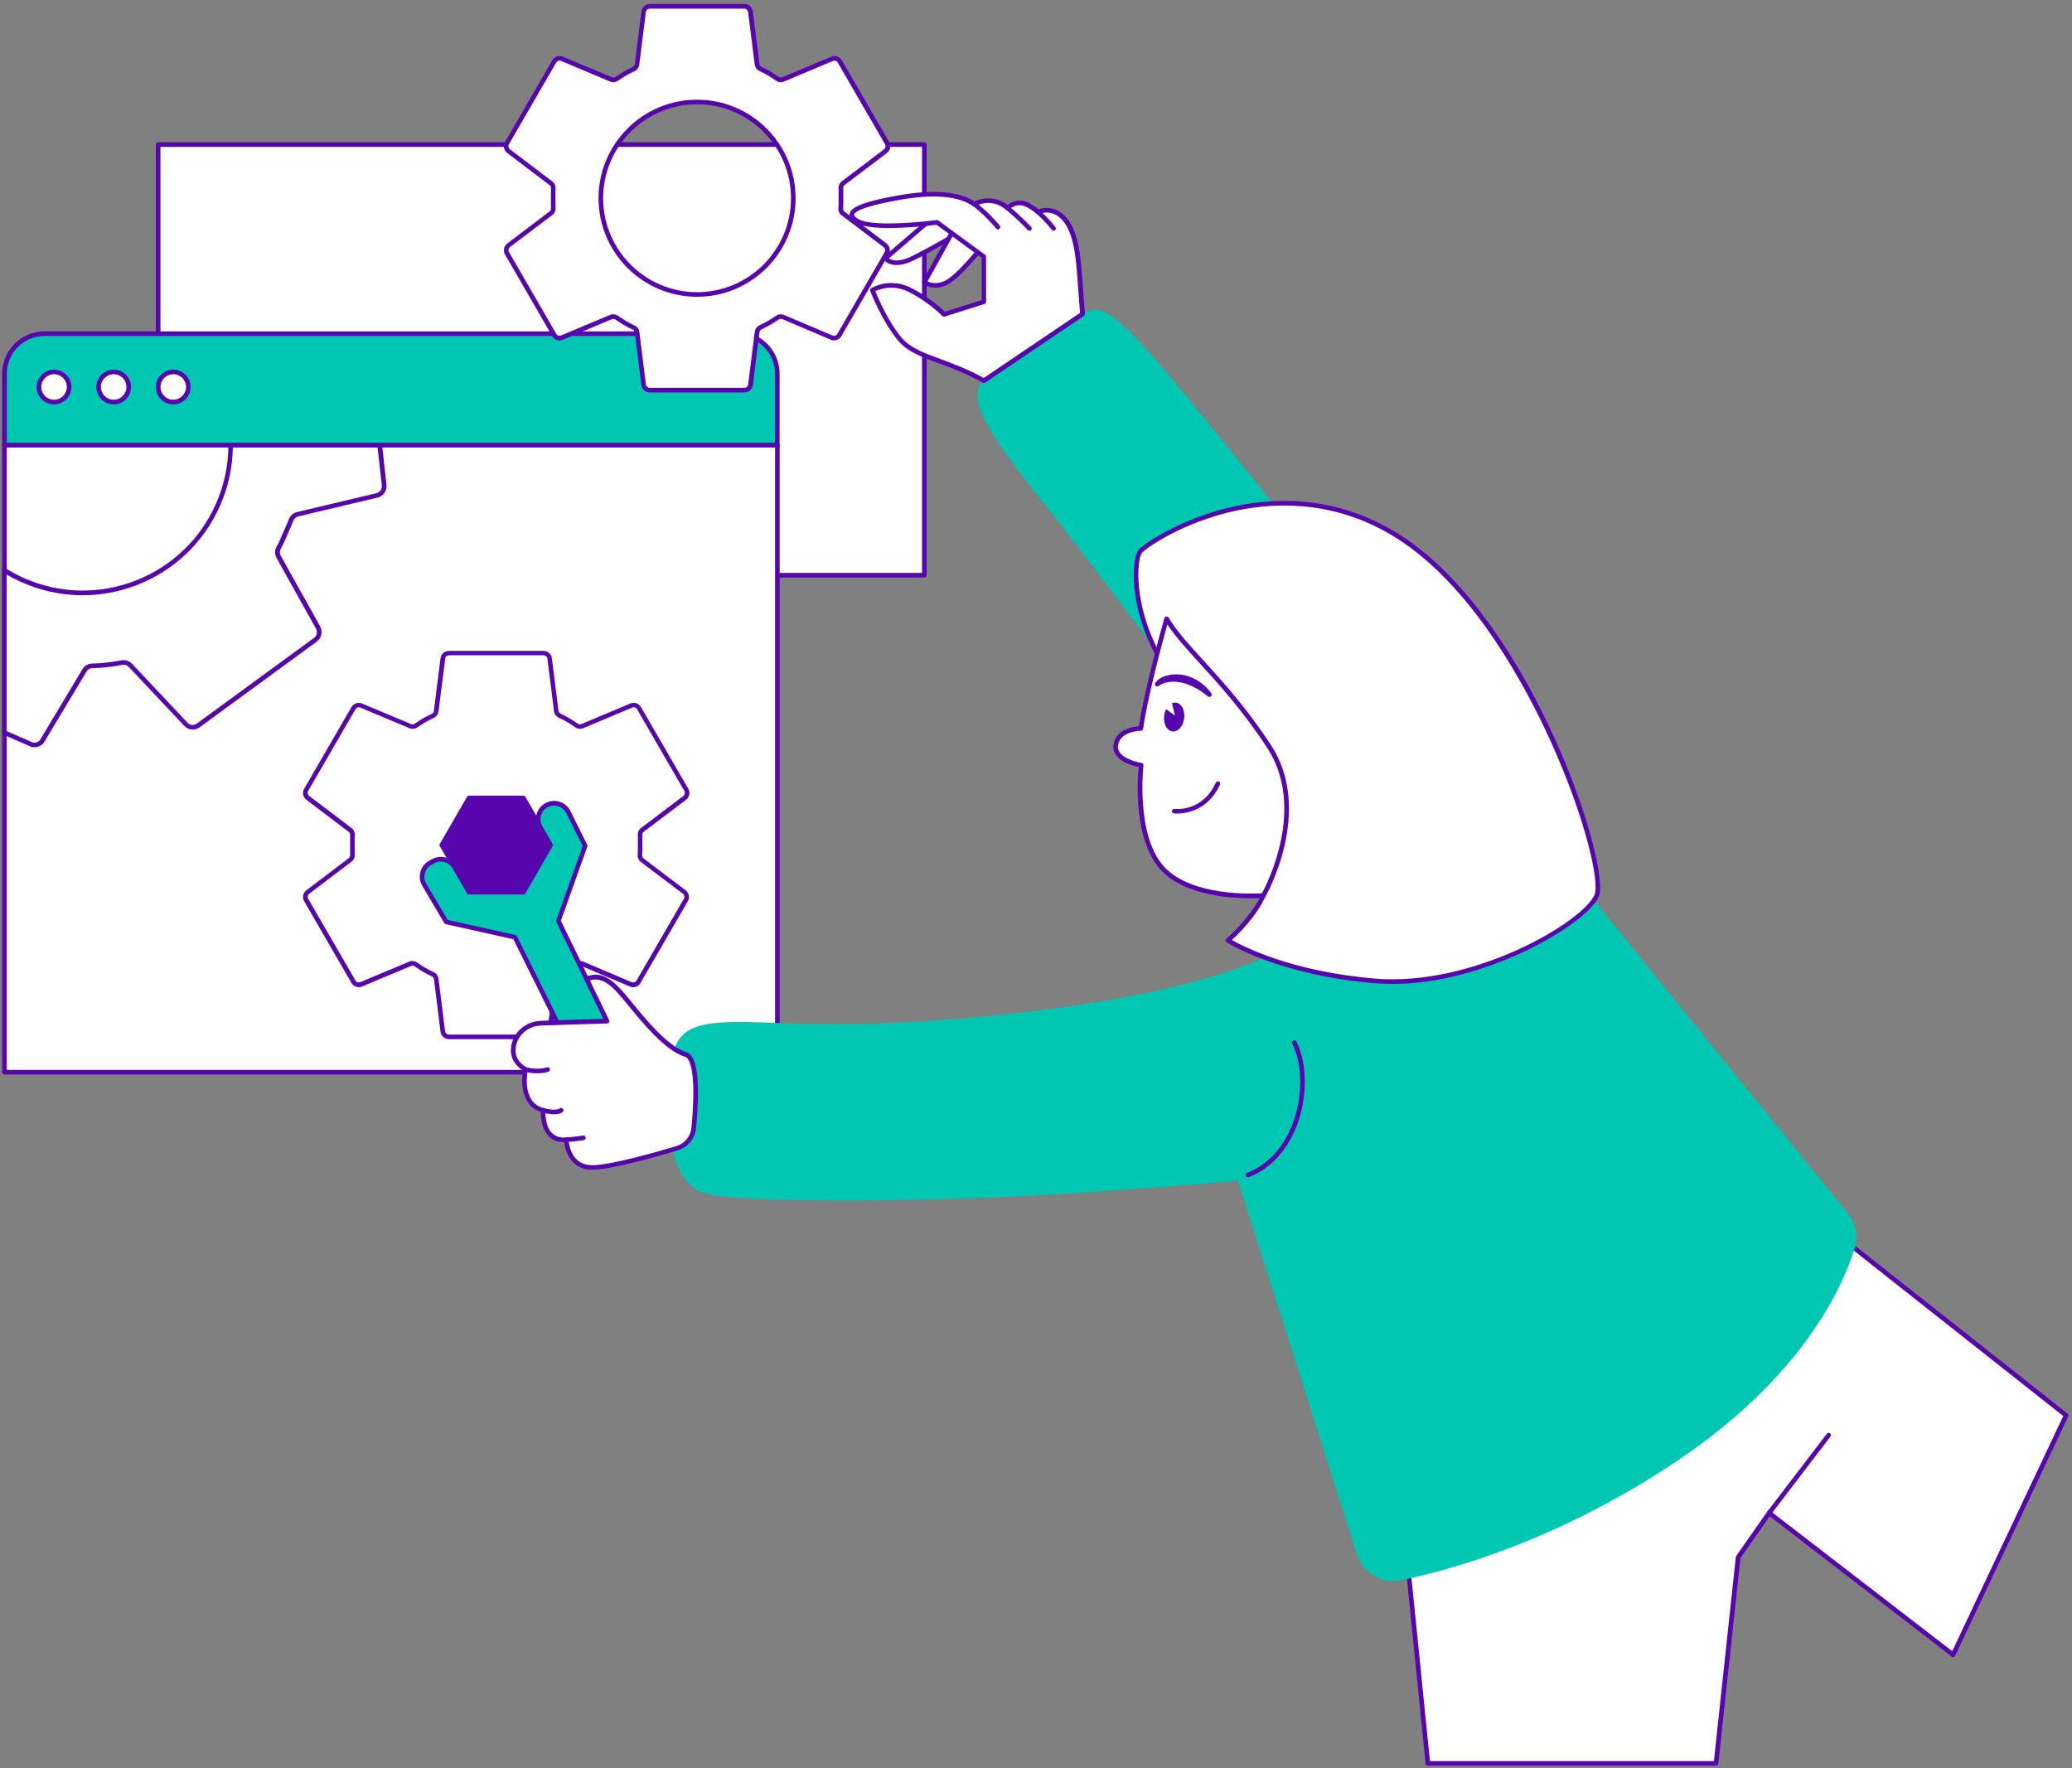
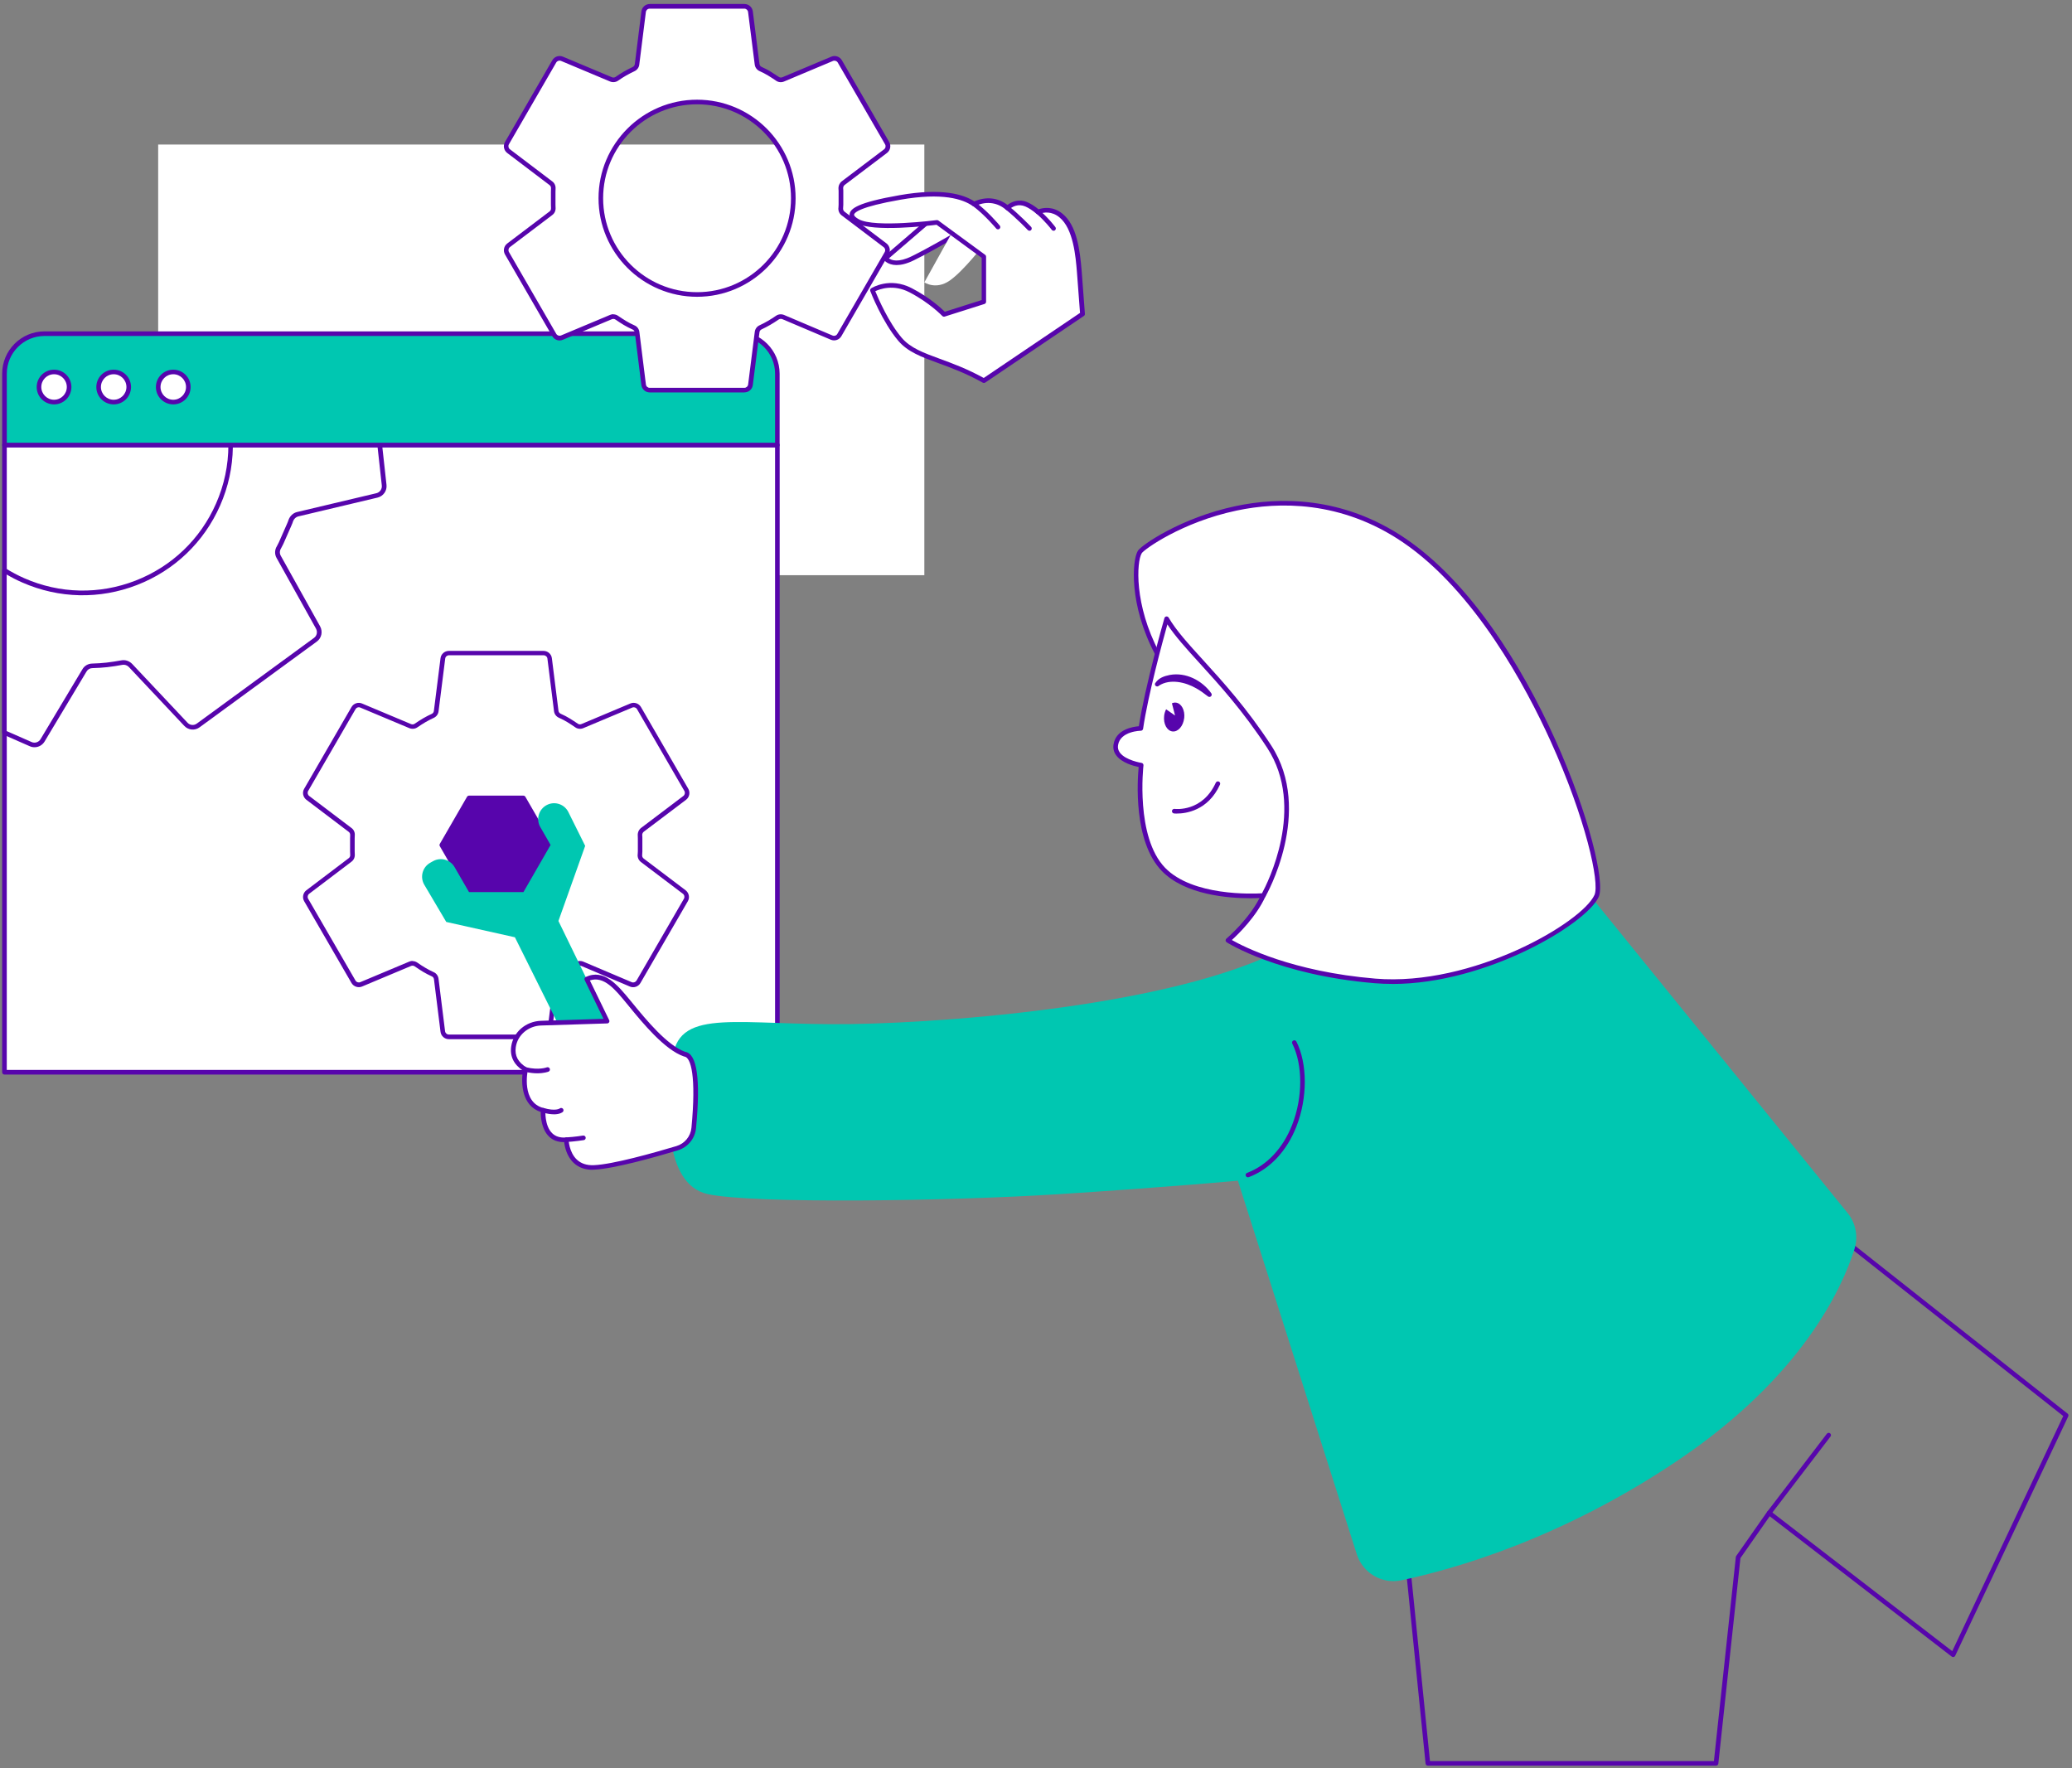
<svg xmlns="http://www.w3.org/2000/svg" width="450" height="384" viewBox="0 0 450 384" fill="none">
  <rect x="0" y="0" width="450" height="384" fill="#808080" stroke="none" />
  <g clip-path="url(#clip0_3580_10002)">
    <path d="M200.75 31.39H34.35V124.91H200.75V31.39Z" fill="white" />
-     <path d="M200.76 125.41H34.35C34.07 125.41 33.85 125.19 33.85 124.91V31.39C33.85 31.11 34.07 30.89 34.35 30.89H200.75C201.03 30.89 201.25 31.11 201.25 31.39V124.91C201.25 125.19 201.03 125.41 200.75 125.41H200.76ZM34.85 124.41H200.25V31.89H34.85V124.41Z" fill="#5705AC" />
    <path d="M168.83 96.64H0.97V232.85H168.83V96.64Z" fill="white" />
    <path d="M168.83 233.35H0.97C0.69 233.35 0.47 233.13 0.47 232.85V96.64C0.47 96.36 0.69 96.14 0.97 96.14H168.83C169.11 96.14 169.33 96.36 169.33 96.64V232.85C169.33 233.13 169.11 233.35 168.83 233.35ZM1.47 232.35H168.33V97.14H1.47V232.35Z" fill="#5705AC" />
    <path d="M139.48 186.82C139.1 186.53 138.9 186.05 138.98 185.56C139 185.35 139.02 185.12 139.02 184.91V182.1C139.02 181.87 139.02 181.65 138.99 181.41C138.96 180.96 139.15 180.52 139.51 180.24L148.7 173.29C149.24 172.87 149.39 172.13 149.05 171.55L138.77 153.79C138.43 153.21 137.71 152.97 137.09 153.24L126.47 157.7C126.04 157.88 125.56 157.84 125.2 157.57C124.62 157.17 124.03 156.79 123.44 156.42C122.85 156.05 122.22 155.74 121.58 155.45C121.15 155.26 120.85 154.86 120.8 154.4L119.36 143C119.28 142.33 118.72 141.83 118.04 141.83H97.49C96.81 141.83 96.24 142.33 96.17 143L94.73 154.41C94.68 154.86 94.4 155.25 93.99 155.46C93.37 155.74 92.76 156.06 92.14 156.42C91.52 156.79 90.92 157.18 90.33 157.58C89.97 157.83 89.49 157.87 89.07 157.69L78.44 153.23C77.82 152.97 77.1 153.2 76.76 153.78L66.48 171.54C66.14 172.12 66.29 172.86 66.83 173.28L76.02 180.24C76.39 180.5 76.57 180.95 76.54 181.4C76.53 181.64 76.51 181.87 76.51 182.09V184.9C76.51 185.13 76.52 185.35 76.54 185.59C76.58 186.04 76.39 186.48 76.02 186.75L66.83 193.71C66.29 194.13 66.14 194.87 66.48 195.45L76.76 213.21C77.1 213.79 77.82 214.03 78.44 213.76L89.07 209.3C89.49 209.12 89.96 209.16 90.34 209.43C90.92 209.83 91.5 210.21 92.1 210.58C92.69 210.93 93.31 211.26 93.95 211.55C94.39 211.73 94.68 212.13 94.74 212.6L96.16 224C96.24 224.67 96.8 225.17 97.48 225.17H118.03C118.71 225.17 119.28 224.67 119.35 224L120.79 212.59C120.84 212.12 121.13 211.73 121.55 211.54C122.17 211.25 122.77 210.94 123.39 210.58C124.01 210.21 124.62 209.82 125.2 209.42C125.58 209.17 126.06 209.13 126.47 209.31L136.99 213.77C137.61 214.03 138.33 213.8 138.67 213.2L148.95 195.46C149.29 194.88 149.14 194.14 148.6 193.72L139.48 186.82Z" fill="white" />
    <path d="M118.04 225.67H97.49C96.56 225.67 95.78 224.98 95.67 224.05L94.25 212.66C94.21 212.37 94.03 212.12 93.77 212.02C93.12 211.73 92.48 211.39 91.85 211.02C91.25 210.65 90.66 210.27 90.06 209.85C89.83 209.69 89.54 209.66 89.27 209.77L78.64 214.23C77.8 214.59 76.81 214.26 76.34 213.47L66.06 195.71C65.6 194.92 65.8 193.89 66.54 193.33L75.74 186.36C75.97 186.19 76.08 185.93 76.06 185.64C76.04 185.32 76.03 185.11 76.03 184.91V182.1C76.03 181.89 76.03 181.68 76.05 181.46C76.08 181.08 75.96 180.81 75.74 180.65L66.54 173.68C65.8 173.11 65.59 172.08 66.06 171.29L76.34 153.54C76.81 152.74 77.8 152.41 78.64 152.78L89.26 157.24C89.52 157.35 89.82 157.33 90.04 157.18C90.69 156.74 91.29 156.35 91.88 156C92.6 155.59 93.21 155.27 93.78 155.02C94.03 154.9 94.2 154.66 94.23 154.38L95.67 142.96C95.77 142.05 96.55 141.35 97.49 141.35H118.04C118.97 141.35 119.76 142.04 119.86 142.96L121.29 154.35C121.32 154.63 121.51 154.88 121.78 155C122.54 155.34 123.15 155.66 123.7 156C124.3 156.37 124.9 156.75 125.49 157.16C125.72 157.32 126.01 157.35 126.29 157.23L136.9 152.77C137.74 152.41 138.73 152.74 139.2 153.53L149.48 171.29C149.94 172.08 149.74 173.11 149 173.68L139.8 180.63C139.59 180.8 139.46 181.08 139.48 181.38C139.51 181.61 139.51 181.86 139.51 182.1V184.91C139.51 185.14 139.5 185.39 139.47 185.62C139.42 185.94 139.54 186.24 139.78 186.43L148.9 193.33C149.64 193.9 149.85 194.93 149.38 195.72L139.1 213.46C138.64 214.27 137.64 214.6 136.8 214.24L126.29 209.78C126.02 209.67 125.72 209.7 125.49 209.85C124.94 210.23 124.32 210.63 123.65 211.02C123.01 211.38 122.4 211.7 121.77 212C121.5 212.12 121.33 212.36 121.3 212.65L119.86 224.07C119.76 224.99 118.98 225.68 118.04 225.68V225.67ZM89.59 208.71C89.95 208.71 90.31 208.82 90.62 209.03C91.2 209.44 91.77 209.81 92.36 210.16C92.96 210.52 93.57 210.83 94.16 211.1C94.73 211.33 95.15 211.88 95.24 212.53L96.66 223.93C96.71 224.35 97.06 224.66 97.49 224.66H118.04C118.46 224.66 118.82 224.35 118.87 223.93L120.31 212.51C120.38 211.88 120.77 211.34 121.35 211.07C121.95 210.79 122.54 210.48 123.15 210.13C123.79 209.75 124.39 209.37 124.93 209C125.45 208.65 126.1 208.59 126.68 208.83L137.2 213.29C137.59 213.45 138.03 213.29 138.25 212.93L148.53 195.18C148.74 194.82 148.65 194.35 148.31 194.09L139.19 187.19C138.66 186.78 138.4 186.12 138.5 185.46C138.52 185.28 138.53 185.08 138.53 184.88V182.07C138.53 181.86 138.53 181.65 138.51 181.43C138.47 180.78 138.74 180.19 139.21 179.81L148.41 172.85C148.75 172.59 148.84 172.12 148.63 171.76L138.35 154C138.14 153.64 137.69 153.49 137.31 153.66L126.69 158.12C126.09 158.37 125.43 158.3 124.93 157.94C124.37 157.55 123.78 157.17 123.2 156.81C122.68 156.49 122.11 156.19 121.39 155.87C120.8 155.61 120.39 155.06 120.32 154.42L118.89 143.03C118.84 142.61 118.49 142.3 118.06 142.3H97.51C97.09 142.3 96.73 142.61 96.69 143.03L95.25 154.45C95.18 155.07 94.8 155.61 94.23 155.88C93.67 156.13 93.1 156.43 92.41 156.82C91.85 157.15 91.26 157.53 90.63 157.96C90.14 158.3 89.47 158.36 88.89 158.12L78.26 153.66C77.87 153.49 77.42 153.64 77.21 154.01L66.93 171.76C66.72 172.12 66.81 172.59 67.15 172.85L76.34 179.81C76.84 180.17 77.11 180.77 77.05 181.41C77.04 181.67 77.03 181.87 77.03 182.06V184.87C77.03 185.06 77.03 185.26 77.05 185.46C77.11 186.16 76.84 186.76 76.33 187.13L67.15 194.09C66.81 194.35 66.72 194.82 66.93 195.18L77.21 212.94C77.42 213.3 77.87 213.45 78.26 213.28L88.89 208.82C89.12 208.72 89.37 208.67 89.61 208.67L89.59 208.71Z" fill="#5705AC" />
    <path d="M83.43 105.35L82.47 96.64H50.09C50.09 100.96 49.22 105.35 47.37 109.56C40.23 125.79 21.28 133.17 5.05 126.03C3.62 125.4 2.26 124.68 0.97 123.87V159.1L6.66 161.6C7.61 162.02 8.72 161.65 9.24 160.77L18.32 145.61C18.68 144.98 19.33 144.61 20.02 144.6C21.07 144.57 22.11 144.51 23.2 144.39C24.3 144.26 25.4 144.09 26.46 143.89C27.16 143.76 27.85 144.01 28.34 144.51L40.36 157.28C41.06 158.05 42.22 158.16 43.07 157.52L68.49 138.93C69.33 138.32 69.57 137.19 69.07 136.26L60.52 120.92C60.16 120.28 60.18 119.48 60.59 118.84C60.75 118.55 60.92 118.24 61.05 117.95L62.79 114C62.93 113.67 63.07 113.35 63.18 112.99C63.43 112.35 63.95 111.84 64.63 111.67L81.86 107.58C82.87 107.34 83.55 106.38 83.43 105.35Z" fill="white" />
    <path d="M7.48 162.27C7.14 162.27 6.79 162.2 6.46 162.05L0.77 159.55C0.59 159.47 0.47 159.29 0.47 159.09V123.86C0.47 123.68 0.57 123.51 0.73 123.42C0.89 123.33 1.08 123.34 1.24 123.43C2.5 124.22 3.86 124.94 5.26 125.56C12.99 128.96 21.58 129.14 29.45 126.08C37.32 123.02 43.53 117.07 46.92 109.35C48.7 105.31 49.6 101.03 49.6 96.63C49.6 96.35 49.82 96.13 50.1 96.13H82.48C82.73 96.13 82.95 96.32 82.98 96.58L83.94 105.29C84.09 106.57 83.25 107.76 81.99 108.06L64.76 112.15C64.27 112.27 63.86 112.65 63.66 113.17C63.57 113.48 63.44 113.79 63.3 114.1L63.26 114.2L61.52 118.15C61.38 118.45 61.21 118.78 61.04 119.08C60.72 119.59 60.7 120.19 60.97 120.67L69.52 136.01C70.15 137.18 69.84 138.57 68.8 139.33L43.38 157.92C42.34 158.71 40.88 158.58 40 157.61L27.99 144.85C27.61 144.46 27.08 144.28 26.57 144.38C25.48 144.59 24.38 144.76 23.28 144.88C22.26 144.99 21.24 145.06 20.06 145.09C19.52 145.09 19.05 145.38 18.78 145.85L9.69 161.02C9.22 161.81 8.38 162.27 7.5 162.27H7.48ZM1.47 158.77L6.86 161.14C7.57 161.46 8.41 161.19 8.81 160.51L17.89 145.35C18.32 144.59 19.14 144.11 20.01 144.1C21.16 144.07 22.16 144 23.14 143.89C24.21 143.76 25.3 143.6 26.36 143.4C27.2 143.24 28.07 143.53 28.69 144.16L40.72 156.94C41.25 157.52 42.13 157.6 42.76 157.12L68.19 138.53C68.83 138.07 69.01 137.22 68.62 136.5L60.07 121.17C59.61 120.36 59.65 119.37 60.15 118.58C60.29 118.33 60.45 118.03 60.57 117.76L62.31 113.81C62.47 113.44 62.59 113.16 62.68 112.86C63.01 112.01 63.68 111.4 64.49 111.2L81.73 107.11C82.5 106.93 83.01 106.2 82.92 105.42L82.01 97.15H50.57C50.5 101.51 49.58 105.75 47.81 109.77C44.3 117.74 37.9 123.87 29.78 127.03C21.66 130.19 12.8 130 4.83 126.49C3.66 125.98 2.53 125.4 1.45 124.76V158.77H1.47Z" fill="#5705AC" />
    <path d="M9.67 72.449H160.14C164.94 72.449 168.83 76.349 168.83 81.139V96.629H0.97V81.139C0.97 76.339 4.87 72.449 9.66 72.449H9.67Z" fill="#00C7B1" />
    <path d="M168.83 97.14H0.97C0.69 97.14 0.47 96.92 0.47 96.64V81.15C0.47 76.08 4.59 71.96 9.66 71.96H160.13C165.2 71.96 169.32 76.08 169.32 81.15V96.64C169.32 96.92 169.1 97.14 168.82 97.14H168.83ZM1.47 96.14H168.33V81.15C168.33 76.63 164.65 72.96 160.14 72.96H9.67C5.15 72.96 1.48 76.64 1.48 81.15V96.14H1.47Z" fill="#5705AC" />
    <path d="M11.74 87.309C13.546 87.309 15.01 85.846 15.01 84.04C15.01 82.234 13.546 80.769 11.74 80.769C9.934 80.769 8.47 82.234 8.47 84.04C8.47 85.846 9.934 87.309 11.74 87.309Z" fill="white" />
    <path d="M11.74 87.819C9.66 87.819 7.97 86.129 7.97 84.049C7.97 81.969 9.66 80.279 11.74 80.279C13.82 80.279 15.51 81.969 15.51 84.049C15.51 86.129 13.82 87.819 11.74 87.819ZM11.74 81.269C10.21 81.269 8.97 82.509 8.97 84.039C8.97 85.569 10.21 86.809 11.74 86.809C13.27 86.809 14.51 85.569 14.51 84.039C14.51 82.509 13.27 81.269 11.74 81.269Z" fill="#5705AC" />
    <path d="M24.69 87.309C26.496 87.309 27.96 85.846 27.96 84.04C27.96 82.234 26.496 80.769 24.69 80.769C22.884 80.769 21.42 82.234 21.42 84.04C21.42 85.846 22.884 87.309 24.69 87.309Z" fill="white" />
    <path d="M24.69 87.819C22.61 87.819 20.92 86.129 20.92 84.049C20.92 81.969 22.61 80.279 24.69 80.279C26.77 80.279 28.46 81.969 28.46 84.049C28.46 86.129 26.77 87.819 24.69 87.819ZM24.69 81.269C23.16 81.269 21.92 82.509 21.92 84.039C21.92 85.569 23.16 86.809 24.69 86.809C26.22 86.809 27.46 85.569 27.46 84.039C27.46 82.509 26.22 81.269 24.69 81.269Z" fill="#5705AC" />
    <path d="M37.63 87.309C39.436 87.309 40.9 85.846 40.9 84.04C40.9 82.234 39.436 80.769 37.63 80.769C35.824 80.769 34.36 82.234 34.36 84.04C34.36 85.846 35.824 87.309 37.63 87.309Z" fill="white" />
    <path d="M37.63 87.819C35.55 87.819 33.86 86.129 33.86 84.049C33.86 81.969 35.55 80.279 37.63 80.279C39.71 80.279 41.4 81.969 41.4 84.049C41.4 86.129 39.71 87.819 37.63 87.819ZM37.63 81.269C36.1 81.269 34.86 82.509 34.86 84.039C34.86 85.569 36.1 86.809 37.63 86.809C39.16 86.809 40.4 85.569 40.4 84.039C40.4 82.509 39.16 81.269 37.63 81.269Z" fill="#5705AC" />
    <path d="M113.68 173.27H101.86L95.95 183.5L101.86 193.74H113.68L119.58 183.5L113.68 173.27Z" fill="#5705AC" />
    <path d="M113.67 194.24H101.86C101.68 194.24 101.52 194.14 101.43 193.99L95.52 183.76C95.43 183.61 95.43 183.41 95.52 183.26L101.43 173.03C101.52 172.88 101.68 172.78 101.86 172.78H113.67C113.85 172.78 114.01 172.88 114.1 173.03L120.01 183.26C120.1 183.41 120.1 183.61 120.01 183.76L114.1 193.99C114.01 194.14 113.85 194.24 113.67 194.24ZM102.15 193.24H113.39L119.01 183.51L113.39 173.78H102.15L96.53 183.51L102.15 193.24Z" fill="#5705AC" />
    <path d="M183.1 46.37C182.72 46.08 182.52 45.6 182.6 45.11C182.62 44.9 182.64 44.67 182.64 44.46V41.65C182.64 41.42 182.64 41.19 182.61 40.95C182.59 40.5 182.77 40.06 183.13 39.78L192.32 32.83C192.86 32.42 193.01 31.67 192.67 31.09L182.4 13.34C182.06 12.76 181.34 12.52 180.72 12.78L170.11 17.24C169.68 17.42 169.2 17.38 168.83 17.11C168.25 16.71 167.66 16.33 167.07 15.97C166.48 15.6 165.85 15.29 165.21 15C164.78 14.81 164.48 14.41 164.43 13.95L162.99 2.56C162.91 1.89 162.35 1.38 161.67 1.38H141.11C140.43 1.38 139.87 1.89 139.79 2.56L138.36 13.97C138.31 14.42 138.03 14.81 137.61 15.01C137 15.29 136.38 15.62 135.76 15.97C135.14 16.33 134.54 16.72 133.95 17.13C133.58 17.38 133.1 17.42 132.69 17.24L122.06 12.78C121.44 12.52 120.72 12.76 120.38 13.34L110.11 31.09C109.77 31.67 109.92 32.42 110.46 32.83L119.65 39.8C120.02 40.06 120.21 40.5 120.17 40.95C120.17 41.19 120.15 41.42 120.15 41.65V44.46C120.15 44.68 120.16 44.91 120.17 45.15C120.21 45.6 120.02 46.04 119.65 46.31L110.46 53.27C109.92 53.69 109.77 54.43 110.11 55.01L120.38 72.77C120.72 73.35 121.44 73.59 122.06 73.32L132.69 68.86C133.1 68.69 133.58 68.72 133.96 68.99C134.54 69.39 135.12 69.77 135.72 70.13C136.32 70.49 136.93 70.81 137.58 71.1C138.02 71.28 138.31 71.68 138.37 72.15L139.79 83.55C139.87 84.21 140.43 84.72 141.11 84.72H161.67C162.35 84.72 162.91 84.21 162.99 83.55L164.43 72.14C164.48 71.67 164.77 71.28 165.18 71.09C165.8 70.8 166.4 70.49 167.02 70.13C167.64 69.77 168.25 69.38 168.83 68.98C169.21 68.72 169.69 68.69 170.11 68.86L180.62 73.32C181.24 73.59 181.96 73.35 182.3 72.75L192.57 55.01C192.91 54.43 192.76 53.69 192.22 53.27L183.1 46.37ZM151.39 63.95C139.85 63.95 130.49 54.59 130.49 43.05C130.49 31.51 139.85 22.15 151.39 22.15C162.93 22.15 172.29 31.51 172.29 43.05C172.29 54.59 162.93 63.95 151.39 63.95Z" fill="white" />
    <path d="M161.67 85.22H141.11C140.19 85.22 139.41 84.53 139.29 83.61L137.87 72.21C137.83 71.91 137.65 71.67 137.39 71.56C136.72 71.26 136.09 70.93 135.46 70.56C134.89 70.22 134.31 69.84 133.67 69.4C133.44 69.24 133.14 69.21 132.88 69.32L122.25 73.78C121.41 74.15 120.41 73.82 119.95 73.02L109.68 55.26C109.22 54.47 109.42 53.45 110.16 52.88L119.35 45.92C119.58 45.75 119.7 45.48 119.67 45.2C119.67 45.2 119.67 45.1 119.67 45.09C119.67 44.87 119.65 44.66 119.65 44.46V41.65C119.65 41.44 119.65 41.23 119.67 41.01C119.67 41.01 119.67 40.91 119.67 40.9C119.69 40.62 119.58 40.36 119.36 40.2L110.16 33.22C109.42 32.66 109.21 31.63 109.68 30.83L119.95 13.08C120.42 12.28 121.4 11.95 122.26 12.31L132.89 16.77C133.15 16.89 133.45 16.86 133.68 16.71C134.33 16.26 134.93 15.87 135.52 15.53C136.25 15.12 136.85 14.8 137.41 14.55C137.67 14.43 137.84 14.19 137.87 13.91L139.3 2.49C139.41 1.57 140.19 0.87 141.12 0.87H161.68C162.61 0.87 163.39 1.57 163.5 2.49L164.94 13.88C164.97 14.17 165.16 14.42 165.43 14.54C165.97 14.79 166.68 15.12 167.35 15.54C167.94 15.9 168.54 16.29 169.13 16.69C169.36 16.86 169.66 16.88 169.93 16.77L180.54 12.31C181.39 11.95 182.38 12.29 182.84 13.08L193.11 30.83C193.58 31.63 193.37 32.66 192.63 33.22L183.44 40.17C183.22 40.34 183.1 40.61 183.12 40.92C183.15 41.14 183.15 41.39 183.15 41.64V44.45C183.15 44.68 183.13 44.92 183.11 45.15C183.06 45.48 183.18 45.78 183.41 45.96L192.53 52.86C193.27 53.44 193.47 54.46 193.01 55.25L182.74 72.99C182.28 73.8 181.29 74.14 180.43 73.77L169.92 69.31C169.65 69.2 169.35 69.23 169.12 69.38C168.51 69.8 167.89 70.2 167.28 70.55C166.67 70.9 166.06 71.22 165.4 71.53C165.14 71.65 164.97 71.89 164.94 72.18L163.5 83.6C163.39 84.52 162.61 85.21 161.68 85.21L161.67 85.22ZM133.21 68.26C133.58 68.26 133.94 68.37 134.24 68.59C134.81 68.98 135.38 69.35 135.97 69.71C136.57 70.07 137.16 70.38 137.78 70.65C138.37 70.89 138.78 71.43 138.86 72.09L140.28 83.49C140.33 83.91 140.68 84.22 141.1 84.22H161.66C162.08 84.22 162.43 83.91 162.48 83.49L163.92 72.08C163.99 71.45 164.37 70.91 164.96 70.64C165.59 70.35 166.18 70.04 166.76 69.7C167.35 69.36 167.94 68.98 168.54 68.57C169.05 68.22 169.7 68.16 170.29 68.4L180.81 72.86C181.2 73.03 181.65 72.88 181.86 72.5L192.13 54.76C192.35 54.39 192.25 53.93 191.91 53.67L182.79 46.77C182.26 46.36 181.99 45.7 182.1 45.03C182.11 44.87 182.13 44.65 182.13 44.46V41.65C182.13 41.44 182.13 41.23 182.1 41.01C182.07 40.34 182.34 39.75 182.81 39.38L192 32.43C192.34 32.17 192.43 31.7 192.22 31.34L181.95 13.59C181.74 13.23 181.29 13.08 180.9 13.24L170.29 17.7C169.69 17.95 169.03 17.88 168.52 17.51C167.96 17.12 167.38 16.75 166.79 16.39C166.16 16 165.5 15.68 164.98 15.45C164.39 15.19 163.98 14.63 163.91 14L162.47 2.62C162.42 2.19 162.07 1.88 161.65 1.88H141.09C140.67 1.88 140.32 2.2 140.27 2.62L138.84 14.03C138.77 14.65 138.39 15.18 137.81 15.46C137.27 15.71 136.69 16.01 135.99 16.4C135.43 16.72 134.85 17.09 134.22 17.53C133.71 17.88 133.04 17.93 132.47 17.69L121.85 13.23C121.46 13.07 121.01 13.22 120.8 13.58L110.53 31.33C110.32 31.7 110.41 32.16 110.75 32.42L119.94 39.39C120.43 39.74 120.71 40.35 120.66 40.98C120.65 41.24 120.64 41.44 120.64 41.64V44.45C120.64 44.64 120.64 44.83 120.66 45.03C120.72 45.73 120.45 46.33 119.94 46.7L110.76 53.65C110.42 53.91 110.33 54.37 110.54 54.74L120.81 72.5C121.02 72.86 121.47 73.01 121.86 72.84L132.5 68.38C132.73 68.28 132.98 68.23 133.22 68.23L133.21 68.26ZM151.39 64.45C139.59 64.45 129.99 54.85 129.99 43.05C129.99 31.25 139.59 21.65 151.39 21.65C163.19 21.65 172.79 31.25 172.79 43.05C172.79 54.85 163.19 64.45 151.39 64.45ZM151.39 22.65C140.14 22.65 130.99 31.8 130.99 43.05C130.99 54.3 140.14 63.45 151.39 63.45C162.64 63.45 171.79 54.3 171.79 43.05C171.79 31.8 162.64 22.65 151.39 22.65Z" fill="#5705AC" />
-     <path d="M305.3 335.29L310.11 382.94H372.68L377.49 338.18L384.23 328.55L424.18 359.36L448.73 307.38L391.45 262.13L305.3 335.29Z" fill="white" />
    <path d="M372.68 383.439H310.11C309.85 383.439 309.64 383.249 309.61 382.989L304.8 335.339C304.78 335.179 304.85 335.019 304.97 334.909L391.13 261.749C391.31 261.599 391.58 261.589 391.76 261.739L449.04 306.979C449.22 307.119 449.28 307.379 449.18 307.589L424.63 359.569C424.57 359.709 424.44 359.809 424.3 359.839C424.15 359.869 424 359.839 423.88 359.749L384.35 329.269L377.99 338.359L373.19 382.989C373.16 383.239 372.95 383.439 372.69 383.439H372.68ZM310.56 382.439H372.23L376.99 338.119C376.99 338.039 377.03 337.959 377.08 337.889L383.82 328.259C383.9 328.149 384.02 328.069 384.15 328.049C384.28 328.029 384.42 328.059 384.53 328.149L423.99 358.569L448.1 307.509L391.46 262.769L305.82 335.489L310.56 382.429V382.439Z" fill="#5705AC" />
-     <path d="M213.68 82.66C208.59 86.8 218.11 98.53 228.81 111.97C239.51 125.41 291.16 194.54 291.16 194.54L317.99 161.2C317.99 161.2 276.31 108.96 259.76 88.64C243.21 68.32 239.34 65.32 235.08 68.19L213.67 82.65L213.68 82.66Z" fill="#00C7B1" />
    <path d="M201.06 48.569L192.32 56.089C192.32 56.089 193.77 58.289 198.24 56.089C202.71 53.889 209.19 50.029 209.19 50.029L205.06 46.029L201.06 48.569Z" fill="white" />
    <path d="M194.71 57.56C192.72 57.56 191.95 56.42 191.9 56.35C191.76 56.14 191.8 55.86 191.99 55.7L200.73 48.18C200.73 48.18 200.77 48.15 200.79 48.14L204.79 45.6C204.98 45.48 205.24 45.5 205.41 45.66L209.54 49.66C209.65 49.77 209.71 49.92 209.69 50.08C209.67 50.23 209.58 50.37 209.45 50.45C209.39 50.49 202.91 54.34 198.47 56.53C196.91 57.3 195.67 57.56 194.72 57.56H194.71ZM193.06 56.11C193.64 56.53 195.1 57.08 198.02 55.64C201.66 53.85 206.7 50.91 208.37 49.93L204.99 46.66L201.35 48.97L193.05 56.11H193.06Z" fill="#5705AC" />
    <path d="M207.26 49.609L200.75 61.319C200.75 61.319 203.26 63.039 206.29 60.909C209.32 58.779 213.66 53.129 213.66 53.129L207.26 49.619V49.609Z" fill="white" />
-     <path d="M203.16 62.479C201.6 62.479 200.54 61.779 200.47 61.729C200.26 61.579 200.19 61.299 200.32 61.069L206.83 49.359C206.96 49.119 207.27 49.029 207.51 49.159L213.91 52.669C214.04 52.739 214.13 52.859 214.16 53.009C214.19 53.149 214.16 53.299 214.07 53.419C213.89 53.649 209.65 59.149 206.59 61.309C205.33 62.199 204.14 62.479 203.16 62.479ZM201.44 61.119C202.2 61.459 203.96 61.939 206.01 60.499C208.45 58.779 211.81 54.659 212.91 53.279L207.46 50.289L201.44 61.119Z" fill="#5705AC" />
    <path d="M235.09 68.2L213.68 82.66C205.21 77.92 198.94 77.75 195.47 73.69C192 69.62 189.47 63.02 189.47 63.02C189.47 63.02 193.19 60.65 197.77 63.02C202.34 65.39 205.05 68.27 205.05 68.27L213.69 65.53V55.74L203.53 48.29C203.53 48.29 189.96 50.05 186.34 48.07C182.71 46.09 186.76 44.4 195.49 42.87C204.09 41.36 208.98 42.49 211.56 44.31C213.86 43.2 216.38 43.29 218.44 44.86C218.56 44.95 218.68 45.05 218.8 45.15C219.63 44.42 221.09 43.6 222.91 44.38C223.76 44.75 224.64 45.36 225.44 46.03C226.59 45.58 228.5 45.25 230.42 46.81C233.45 49.26 234.07 54.71 234.42 59.05C234.76 63.39 235.11 68.21 235.11 68.21L235.09 68.2Z" fill="white" />
    <path d="M213.68 83.16C213.6 83.16 213.51 83.14 213.44 83.1C209.8 81.06 206.61 79.89 203.79 78.86C200.08 77.5 197.15 76.42 195.1 74.02C191.62 69.93 189.11 63.48 189.01 63.2C188.93 62.98 189.01 62.73 189.21 62.6C189.37 62.5 193.23 60.1 198.01 62.58C201.91 64.6 204.45 66.97 205.2 67.7L213.2 65.16V55.99L203.4 48.81C201.63 49.03 189.63 50.44 186.1 48.5C185.67 48.26 184.35 47.54 184.53 46.44C184.71 45.34 186.15 43.99 195.41 42.38C204.55 40.78 209.25 42.19 211.61 43.74C214.1 42.64 216.69 42.9 218.75 44.46L218.81 44.5C219.71 43.83 221.24 43.11 223.12 43.91C223.87 44.24 224.69 44.75 225.55 45.45C226.73 45.06 228.75 44.78 230.75 46.41C233.87 48.94 234.54 54.23 234.93 59C235.27 63.34 235.62 68.16 235.62 68.16C235.63 68.34 235.55 68.51 235.4 68.61L213.99 83.07C213.91 83.13 213.81 83.16 213.71 83.16H213.68ZM190.1 63.25C190.71 64.74 192.97 69.99 195.85 73.37C197.73 75.57 200.55 76.61 204.12 77.92C206.91 78.94 210.05 80.1 213.65 82.08L234.56 67.95C234.48 66.85 234.18 62.79 233.89 59.08C233.62 55.79 233.13 49.66 230.08 47.19C228.39 45.82 226.71 46.05 225.59 46.49C225.42 46.56 225.23 46.52 225.09 46.41C224.24 45.69 223.41 45.15 222.69 44.84C221.14 44.18 219.89 44.84 219.1 45.53C218.91 45.69 218.64 45.69 218.45 45.53C218.34 45.44 218.22 45.34 218.11 45.26C216.29 43.88 213.97 43.7 211.75 44.77C211.59 44.85 211.39 44.83 211.24 44.73C209.12 43.23 204.67 41.77 195.55 43.37C186.7 44.92 185.57 46.15 185.49 46.61C185.45 46.86 185.85 47.25 186.55 47.63C190 49.52 203.31 47.82 203.44 47.8C203.56 47.78 203.69 47.82 203.8 47.89L213.96 55.34C214.09 55.43 214.16 55.58 214.16 55.74V65.53C214.16 65.75 214.02 65.94 213.81 66.01L205.17 68.75C204.99 68.81 204.79 68.75 204.65 68.62C204.62 68.59 201.94 65.77 197.51 63.47C194.03 61.67 191.07 62.77 190.07 63.25H190.1Z" fill="#5705AC" />
    <path d="M216.74 49.809C216.6 49.809 216.45 49.749 216.36 49.629C216.33 49.599 213.82 46.609 211.37 44.799C211.13 44.659 211.02 44.319 211.16 44.089C211.3 43.849 211.57 43.749 211.81 43.889C211.87 43.929 211.92 43.959 211.97 43.999C214.52 45.869 217.03 48.859 217.13 48.989C217.31 49.199 217.28 49.519 217.07 49.689C216.98 49.769 216.86 49.809 216.75 49.809H216.74Z" fill="#5705AC" />
    <path d="M223.58 50.109C223.45 50.109 223.32 50.059 223.22 49.959C223.2 49.929 220.67 47.289 218.47 45.539C218.25 45.37 218.22 45.05 218.39 44.84C218.56 44.62 218.88 44.59 219.09 44.76C221.35 46.55 223.84 49.16 223.94 49.27C224.13 49.469 224.12 49.789 223.92 49.98C223.82 50.069 223.7 50.12 223.58 50.12V50.109Z" fill="#5705AC" />
    <path d="M228.82 50.109C228.67 50.109 228.52 50.039 228.42 49.909C228.41 49.889 226.93 47.949 225.1 46.409C224.89 46.229 224.86 45.919 225.04 45.709C225.22 45.499 225.54 45.469 225.74 45.649C227.66 47.269 229.15 49.229 229.21 49.319C229.38 49.539 229.33 49.849 229.11 50.019C229.02 50.089 228.91 50.119 228.81 50.119L228.82 50.109Z" fill="#5705AC" />
    <path d="M283.69 203.07C262.82 217.63 208.98 222.02 184.81 222.39C160.64 222.76 147.68 218.73 146.13 229.41C144.58 240.09 143.99 257.18 153.7 259.31C163.41 261.44 206.13 260.86 230.21 259.31C254.29 257.76 268.85 256.4 268.85 256.4L294.67 337.52C295.97 341.6 300.14 344.06 304.33 343.18C315.85 340.76 339.3 334.12 364.66 316.96C391.34 298.91 400.05 279.82 402.75 271.27C403.6 268.57 403.06 265.63 401.28 263.44L340.8 188.88L283.68 203.06L283.69 203.07Z" fill="#00C7B1" />
    <path d="M134.64 227.469L125.84 231.699L111.83 203.539L96.92 200.209L92.15 192.139C91.16 190.459 91.75 188.299 93.45 187.349L94.06 187.009C95.71 186.089 97.79 186.669 98.73 188.309L101.86 193.729H113.68L119.58 183.489L117.35 179.619C116.35 177.889 117.02 175.679 118.81 174.789C120.52 173.939 122.59 174.639 123.44 176.349L127.09 183.689L121.28 199.999L134.64 227.459V227.469Z" fill="#00C7B1" />
-     <path d="M125.84 232.199C125.66 232.199 125.48 232.099 125.39 231.919L111.49 203.969L96.81 200.689C96.68 200.659 96.56 200.569 96.49 200.459L91.72 192.389C91.17 191.459 91.02 190.379 91.31 189.339C91.6 188.299 92.27 187.439 93.21 186.919L93.82 186.579C95.7 185.539 98.1 186.199 99.17 188.059L102.16 193.229H113.4L119.01 183.489L116.92 179.869C116.37 178.909 116.24 177.799 116.56 176.739C116.88 175.679 117.6 174.829 118.59 174.339C120.54 173.369 122.92 174.169 123.89 176.119L127.54 183.459C127.6 183.579 127.61 183.719 127.56 183.849L121.82 199.959L135.09 227.229C135.15 227.349 135.16 227.489 135.11 227.609C135.07 227.739 134.97 227.839 134.85 227.899L126.05 232.129C125.98 232.159 125.91 232.179 125.83 232.179L125.84 232.199ZM97.24 199.769L111.94 203.049C112.09 203.079 112.21 203.179 112.28 203.319L126.07 231.039L133.97 227.239L120.83 200.229C120.77 200.109 120.76 199.969 120.81 199.839L126.55 183.729L122.99 176.579C122.26 175.119 120.48 174.519 119.03 175.249C118.29 175.619 117.75 176.249 117.51 177.049C117.27 177.839 117.37 178.669 117.78 179.389L120.01 183.259C120.1 183.409 120.1 183.599 120.01 183.759L114.11 193.999C114.02 194.149 113.86 194.249 113.68 194.249H101.86C101.68 194.249 101.52 194.149 101.43 193.999L98.3 188.579C97.5 187.189 95.71 186.689 94.3 187.469L93.69 187.809C92.98 188.199 92.48 188.839 92.27 189.619C92.06 190.399 92.17 191.209 92.58 191.899L97.24 199.779V199.769Z" fill="#5705AC" />
    <path d="M148.68 228.929C144.38 227.449 139.34 221.059 136.51 217.619C133.68 214.179 130.99 210.959 127.42 212.629L131.85 221.729L117.5 222.179C114.56 222.269 111.96 224.379 111.52 227.289C111.26 228.999 111.77 230.839 114.14 232.239C114.14 232.239 112.54 239.739 117.95 241.089C117.95 241.089 117.46 247.979 122.99 247.479C122.99 247.479 123.11 253.749 129.01 253.499C133.21 253.329 142.19 250.789 147.03 249.339C149.03 248.739 150.47 246.999 150.66 244.929C151.18 239.449 151.73 229.279 148.68 228.919V228.929Z" fill="white" />
    <path d="M128.68 254.029C127.02 254.029 125.65 253.529 124.6 252.539C123.05 251.089 122.64 248.989 122.53 248.019C121.18 248.049 120.06 247.629 119.21 246.789C117.58 245.189 117.43 242.499 117.44 241.469C113.35 240.159 113.1 235.249 113.58 232.489C111.59 231.189 110.7 229.379 111.03 227.219C111.49 224.109 114.21 221.789 117.49 221.679L131.07 221.249L126.98 212.839C126.92 212.719 126.91 212.579 126.96 212.449C127 212.319 127.1 212.219 127.22 212.159C131.18 210.319 134.09 213.859 136.91 217.279L137.42 217.899C140.22 221.319 144.9 227.049 148.81 228.419C151.38 228.799 152.18 234.369 151.17 244.969C150.95 247.249 149.39 249.149 147.18 249.819C142.22 251.309 133.27 253.829 129.04 253.999C128.92 253.999 128.8 253.999 128.68 253.999V254.029ZM122.99 246.999C123.11 246.999 123.23 247.039 123.32 247.129C123.42 247.219 123.48 247.349 123.49 247.489C123.49 247.519 123.57 250.209 125.28 251.819C126.2 252.679 127.43 253.099 128.99 253.029C133.11 252.859 141.97 250.359 146.89 248.889C148.7 248.349 149.99 246.779 150.17 244.909C151.23 233.759 150.07 229.609 148.63 229.439C148.59 229.439 148.56 229.429 148.53 229.419C144.34 227.979 139.52 222.089 136.64 218.569L136.13 217.949C133.57 214.829 131.15 211.889 128.11 212.909L132.3 221.529C132.37 221.679 132.37 221.859 132.28 222.009C132.19 222.149 132.04 222.249 131.87 222.249L117.52 222.699C114.73 222.789 112.41 224.759 112.02 227.389C111.74 229.269 112.52 230.719 114.4 231.839C114.58 231.949 114.68 232.169 114.63 232.369C114.57 232.659 113.2 239.409 118.07 240.629C118.31 240.689 118.46 240.909 118.45 241.149C118.45 241.179 118.24 244.449 119.92 246.089C120.66 246.809 121.67 247.119 122.95 247.009C122.96 247.009 122.98 247.009 122.99 247.009V246.999Z" fill="#5705AC" />
-     <path d="M116.69 233.079C115.94 233.079 115.04 232.989 114.01 232.739C113.74 232.669 113.58 232.399 113.65 232.129C113.72 231.859 113.98 231.699 114.26 231.769C117 232.449 118.73 231.799 118.75 231.789C119 231.689 119.3 231.819 119.4 232.069C119.5 232.329 119.38 232.619 119.12 232.719C119.07 232.739 118.18 233.079 116.7 233.079H116.69Z" fill="#5705AC" />
+     <path d="M116.69 233.079C115.94 233.079 115.04 232.989 114.01 232.739C113.74 232.669 113.58 232.399 113.65 232.129C113.72 231.859 113.98 231.699 114.26 231.769C117 232.449 118.73 231.799 118.75 231.789C119 231.689 119.3 231.819 119.4 232.069C119.5 232.329 119.38 232.619 119.12 232.719C119.07 232.739 118.18 233.079 116.7 233.079Z" fill="#5705AC" />
    <path d="M120.28 241.979C119.65 241.979 118.83 241.879 117.81 241.579C117.54 241.499 117.39 241.229 117.47 240.959C117.55 240.699 117.82 240.539 118.09 240.619C120.66 241.369 121.56 240.719 121.57 240.709C121.78 240.539 122.1 240.579 122.27 240.789C122.44 240.999 122.42 241.299 122.22 241.479C122.14 241.549 121.59 241.989 120.29 241.989L120.28 241.979Z" fill="#5705AC" />
    <path d="M122.99 247.999C122.73 247.999 122.51 247.789 122.49 247.529C122.47 247.249 122.69 247.019 122.96 246.999C124.77 246.899 126.62 246.609 126.63 246.599C126.89 246.559 127.16 246.739 127.2 247.019C127.24 247.289 127.06 247.549 126.79 247.589C126.71 247.599 124.88 247.889 123.01 247.999C123.01 247.999 122.99 247.999 122.98 247.999H122.99Z" fill="#5705AC" />
    <path d="M251.32 141.9C245.79 131.44 246.29 121.87 247.55 119.86C248.81 117.85 277.51 98.71 304.95 117.34C332.39 135.97 349.51 188.42 346.74 194.55C343.97 200.68 319.8 214.78 298.65 213.02C277.5 211.26 266.67 204.21 266.67 204.21C266.67 204.21 271.95 199.76 274.36 194.47C276.77 189.18 251.3 141.91 251.3 141.91L251.32 141.9Z" fill="white" />
    <path d="M302.39 213.669C301.13 213.669 299.87 213.619 298.62 213.519C277.59 211.769 266.52 204.699 266.41 204.629C266.28 204.539 266.19 204.399 266.18 204.239C266.18 204.079 266.24 203.929 266.36 203.829C266.41 203.789 271.59 199.389 273.92 194.259C275.61 190.539 261.07 161.049 250.88 142.139C245.13 131.279 245.87 121.619 247.13 119.599C247.87 118.409 256.52 112.399 268.4 109.899C277.61 107.949 291.48 107.599 305.24 116.939C333.22 135.929 350.03 188.529 347.21 194.769C344.57 200.609 322.88 213.679 302.39 213.679V213.669ZM267.53 204.129C270.02 205.549 280.61 211.009 298.7 212.519C319.82 214.269 343.57 200.359 346.29 194.349C347.47 191.739 344.4 177.739 336.72 160.849C331.49 149.329 320.36 128.419 304.67 117.759C291.21 108.619 277.62 108.969 268.6 110.869C256.64 113.389 248.45 119.349 247.97 120.129C246.84 121.949 246.28 131.319 251.76 141.669C254.38 146.539 277.27 189.309 274.83 194.679C272.82 199.089 268.94 202.859 267.53 204.139V204.129Z" fill="#5705AC" />
    <path d="M253.36 134.369C253.36 134.369 249.03 149.529 247.77 158.189C247.77 158.189 242.9 158.199 242.33 161.729C241.76 165.249 247.85 166.159 247.85 166.159C247.85 166.159 245.97 181.849 252.68 188.779C259.39 195.709 274.39 194.459 274.39 194.459C274.39 194.459 284.91 176.349 275.64 162.139C266.37 147.919 257.26 140.999 253.37 134.369H253.36Z" fill="white" />
    <path d="M271.53 195.06C266.77 195.06 257.36 194.35 252.31 189.13C246.09 182.7 247.03 169.29 247.3 166.57C246.22 166.35 243.6 165.65 242.41 164.02C241.89 163.31 241.7 162.51 241.84 161.65C242.37 158.37 246.06 157.81 247.34 157.71C248.67 149.05 252.84 134.38 252.89 134.23C252.94 134.04 253.11 133.9 253.31 133.87C253.5 133.85 253.7 133.94 253.8 134.11C255.46 136.94 258.05 139.78 261.33 143.38C265.54 148.01 270.79 153.77 276.07 161.86C285.4 176.17 274.94 194.52 274.83 194.71C274.75 194.85 274.6 194.94 274.44 194.96C274.28 194.97 273.19 195.06 271.55 195.06H271.53ZM253.53 135.59C252.52 139.22 249.3 151.06 248.26 158.26C248.22 158.5 248.01 158.69 247.77 158.69C247.73 158.69 243.31 158.75 242.82 161.81C242.72 162.41 242.85 162.94 243.21 163.43C244.45 165.13 247.88 165.66 247.92 165.67C248.19 165.71 248.37 165.96 248.34 166.22C248.32 166.37 246.57 181.75 253.03 188.44C259.01 194.63 272.06 194.11 274.08 193.99C275.24 191.86 283.65 175.36 275.22 162.42C269.99 154.4 264.77 148.67 260.58 144.07C257.63 140.83 255.24 138.2 253.54 135.61L253.53 135.59Z" fill="#5705AC" />
    <path d="M255.62 176.679C255.22 176.679 254.98 176.649 254.96 176.649C254.69 176.609 254.49 176.359 254.53 176.089C254.56 175.819 254.83 175.619 255.09 175.659C255.34 175.689 261.15 176.339 264.05 169.969C264.17 169.719 264.46 169.609 264.71 169.719C264.96 169.829 265.07 170.129 264.96 170.379C262.35 176.129 257.4 176.669 255.62 176.669V176.679Z" fill="#5705AC" />
    <path d="M250.91 148.329C251.68 147.189 252.85 146.819 254.07 146.569C257.53 145.939 261.07 147.759 263.06 150.539C263.23 150.759 263.19 151.069 262.97 151.239C262.79 151.379 262.54 151.379 262.36 151.239C261.52 150.609 260.7 149.969 259.82 149.489C257.47 148.129 254.13 147.349 251.73 148.879C251.32 149.349 250.59 148.879 250.9 148.319L250.91 148.329Z" fill="#5705AC" />
    <path d="M257.18 155.95C256.98 157.69 255.84 158.98 254.64 158.84C253.43 158.7 252.63 157.19 252.83 155.45C252.89 154.93 253.04 154.44 253.26 154.03L255.2 155.38L254.52 152.73C254.8 152.6 255.08 152.55 255.38 152.58C256.58 152.72 257.39 154.23 257.19 155.96L257.18 155.95Z" fill="#5705AC" />
    <path d="M271.03 255.66C270.83 255.66 270.64 255.54 270.56 255.34C270.46 255.08 270.59 254.79 270.85 254.7C275.16 253.07 278.64 249.36 280.64 244.25C282.96 238.33 282.97 231.25 280.66 226.63C280.54 226.38 280.64 226.08 280.88 225.96C281.12 225.84 281.43 225.94 281.55 226.18C283.98 231.03 283.98 238.44 281.57 244.61C279.47 249.99 275.78 253.9 271.21 255.63C271.15 255.65 271.09 255.66 271.03 255.66Z" fill="#5705AC" />
    <path d="M384.23 329.05C384.12 329.05 384.02 329.02 383.93 328.95C383.71 328.78 383.67 328.47 383.84 328.25L396.76 311.35C396.93 311.13 397.24 311.09 397.46 311.26C397.68 311.43 397.72 311.74 397.55 311.96L384.63 328.86C384.53 328.99 384.38 329.06 384.23 329.06V329.05Z" fill="#5705AC" />
  </g>
  <defs>
    <clipPath id="clip0_3580_10002">
      <rect width="450" height="383" fill="white" transform="translate(0 0.5)" />
    </clipPath>
  </defs>
</svg>